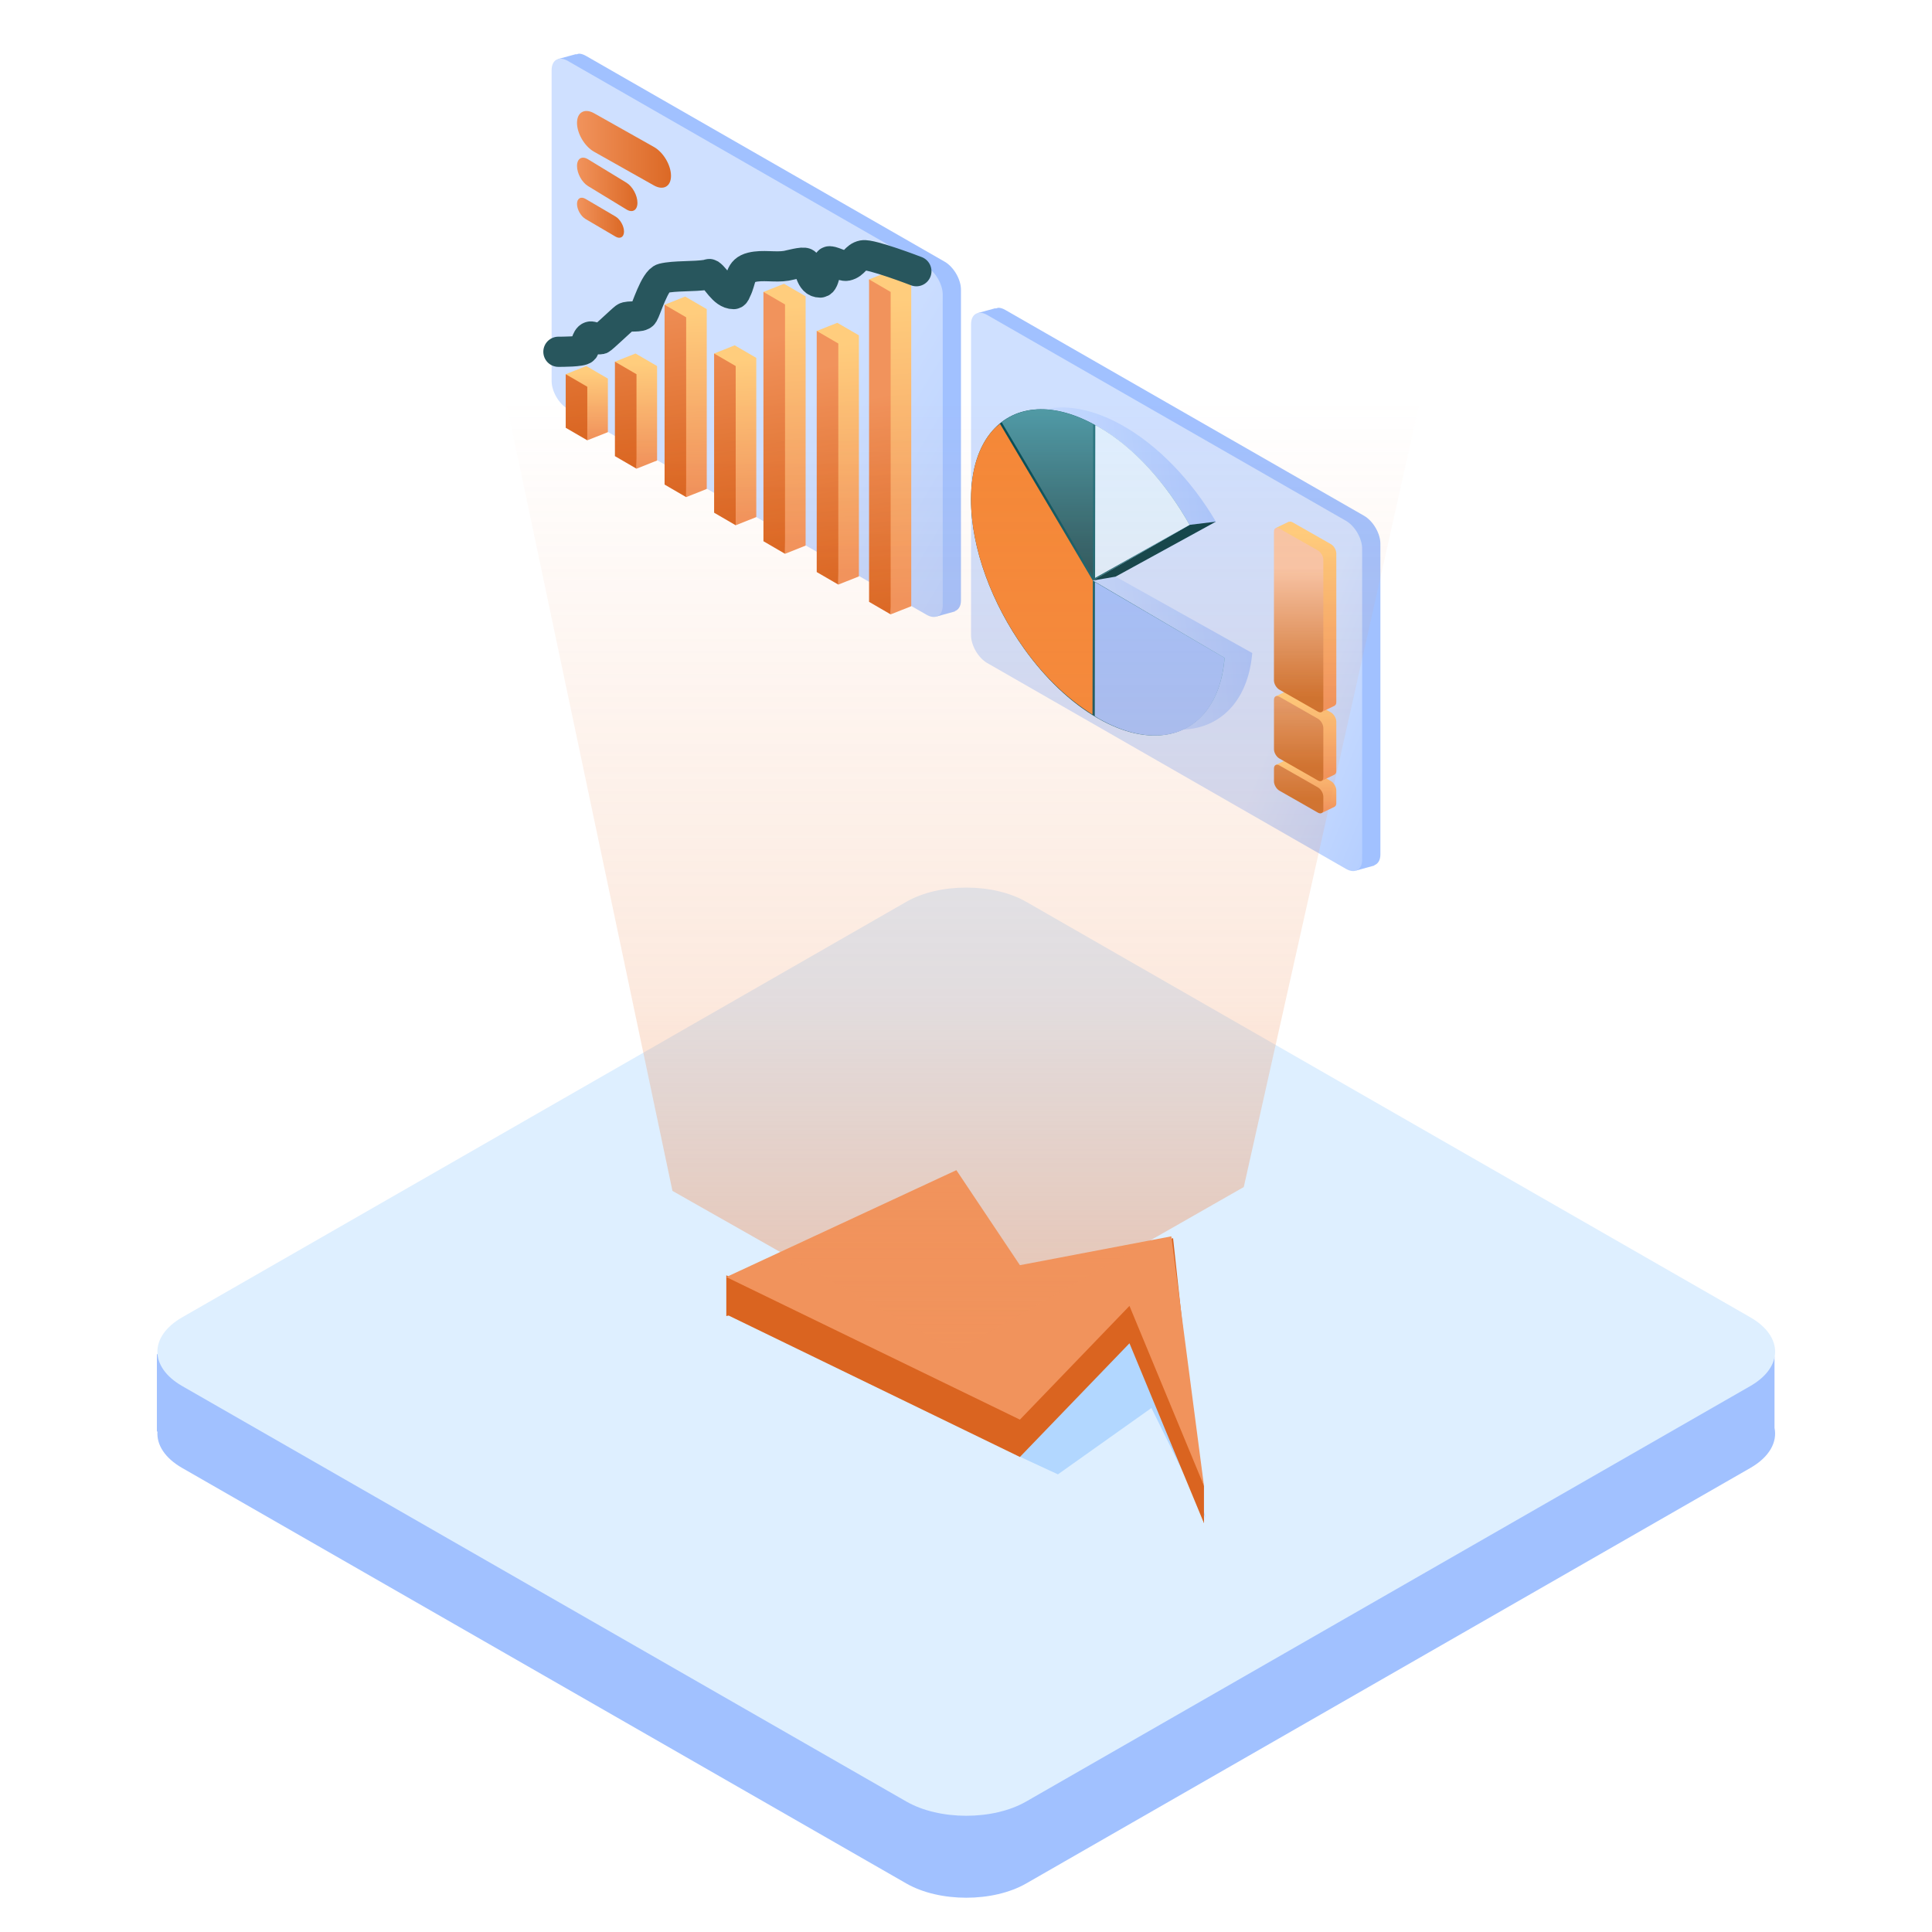
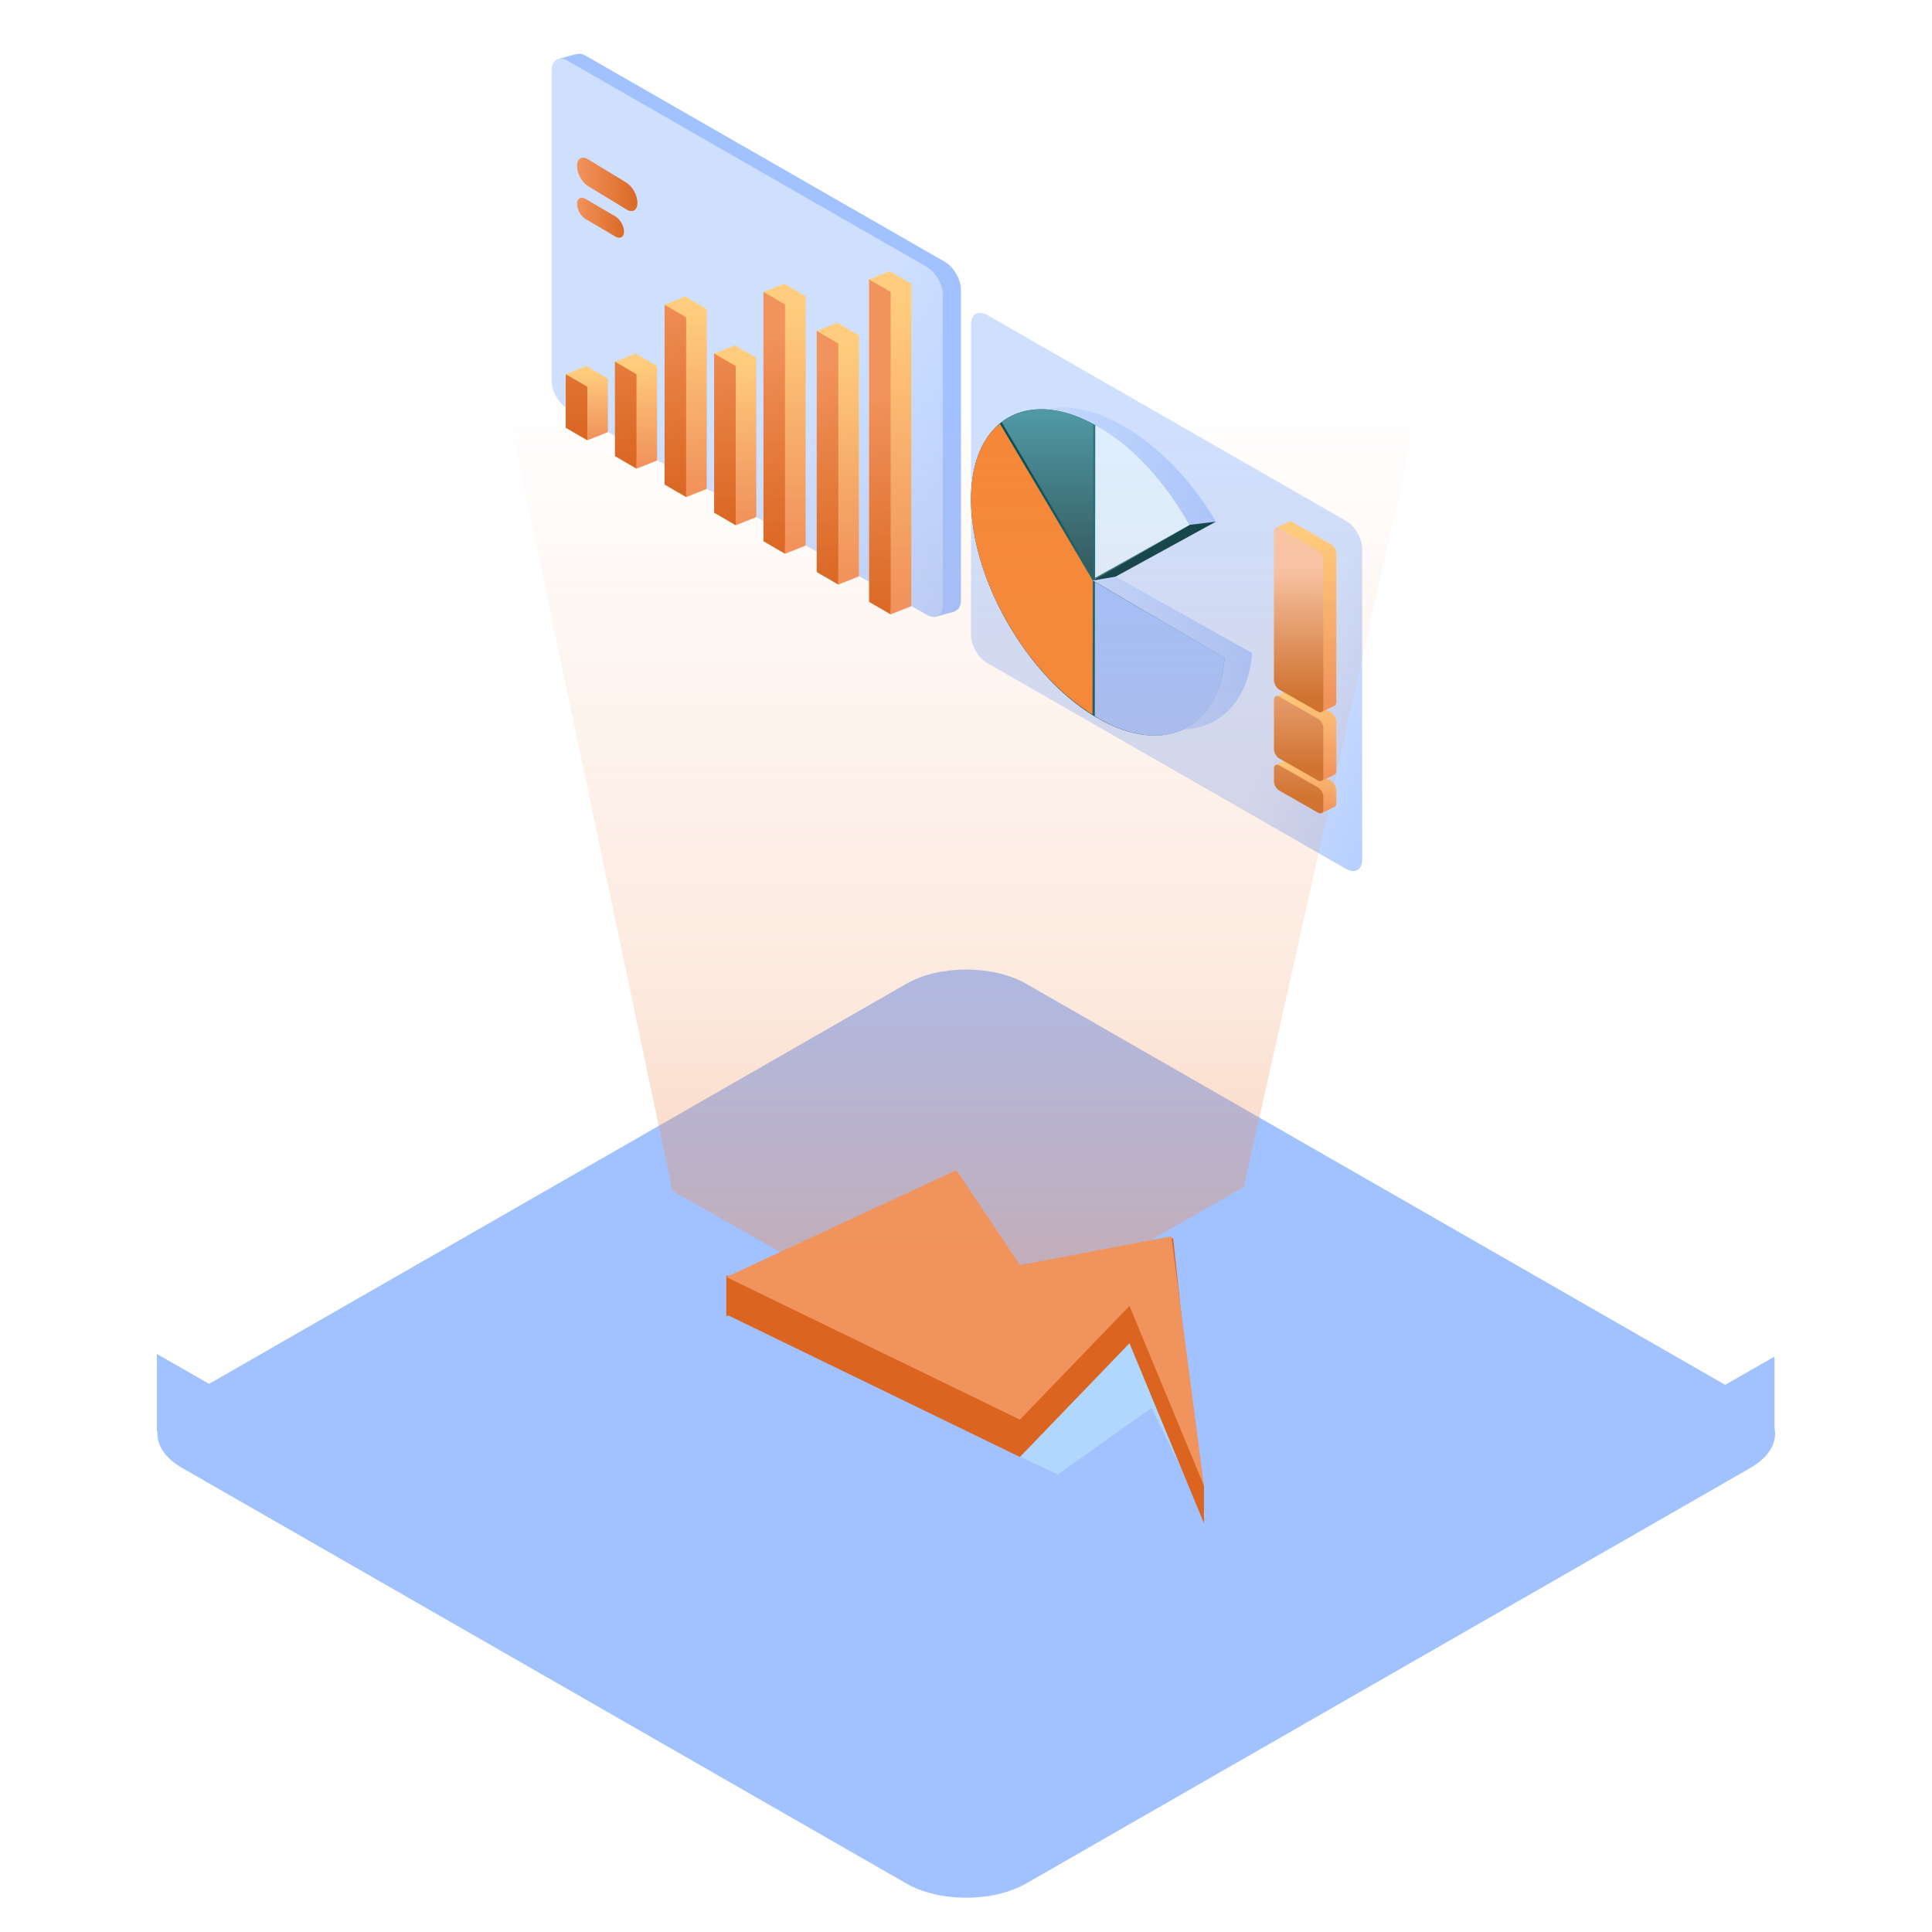
<svg xmlns="http://www.w3.org/2000/svg" width="64" height="64" viewBox="0 0 64 64" fill="none">
  <g clip-path="url(#clip0_2284_23366)">
    <path fill-rule="evenodd" clip-rule="evenodd" d="M30.024 32.589C31.12 31.96 32.897 31.96 33.993 32.589L57.15 45.875L58.783 44.938V47.3C58.881 47.774 58.613 48.267 57.981 48.629L33.993 62.393C32.897 63.022 31.12 63.022 30.024 62.393L6.036 48.629C5.459 48.299 5.186 47.859 5.216 47.426L5.197 47.415V44.851L6.925 45.842L30.024 32.589Z" fill="#A1C1FF" />
-     <path d="M30.024 29.873C31.12 29.245 32.897 29.245 33.993 29.873L57.981 43.637C59.077 44.266 59.077 45.286 57.981 45.915L33.993 59.678C32.897 60.307 31.12 60.307 30.024 59.678L6.036 45.915C4.94 45.286 4.94 44.266 6.036 43.637L30.024 29.873Z" fill="#DEEFFF" />
    <path d="M33.679 48.207L35.045 48.84L38.143 46.641L39.94 50.288L39.542 48.84L38.802 43.204V40.955L33.679 48.207Z" fill="#B2D7FF" />
    <path d="M39.883 49.222V50.458L39.314 48.515L39.527 47.985L39.883 49.222Z" fill="#DA6420" />
    <path d="M24.06 43.597V42.248L25.995 43.107L24.06 43.597Z" fill="#DA6420" />
    <path d="M31.681 40L24.06 43.542L33.786 48.264L37.415 44.498L39.883 50.457L38.859 41.012L33.786 43.148L31.681 40Z" fill="#DA6420" />
    <path d="M31.681 38.763L24.06 42.304L33.786 47.027L37.415 43.26L39.883 49.219L38.802 40.955L33.786 41.911L31.681 38.763Z" fill="#F1935C" />
-     <path d="M33.097 10.196C33.055 10.193 33.021 10.209 32.986 10.22L32.975 10.21L32.381 10.372L32.77 10.766V20.876C32.77 21.216 33.01 21.625 33.305 21.795L44.723 28.351L44.924 28.838L45.526 28.672V28.662C45.644 28.617 45.727 28.5 45.727 28.31V18.009C45.727 17.67 45.484 17.257 45.189 17.087L33.305 10.269C33.231 10.226 33.161 10.202 33.097 10.196Z" fill="#A1C1FF" />
    <path d="M32.702 10.434L44.588 17.254C44.883 17.424 45.123 17.836 45.123 18.176V28.476C45.123 28.815 44.883 28.952 44.588 28.783L32.702 21.963C32.406 21.793 32.167 21.381 32.167 21.041V10.742C32.167 10.402 32.406 10.265 32.702 10.434Z" fill="url(#paint0_linear_2284_23366)" />
    <path d="M19.203 1.779C19.161 1.775 19.127 1.792 19.091 1.803L19.081 1.793L18.487 1.955L18.876 2.349V12.459C18.876 12.798 19.115 13.208 19.411 13.378L30.829 19.934L31.03 20.421L31.632 20.255V20.245C31.75 20.2 31.833 20.083 31.833 19.892V9.592C31.833 9.253 31.59 8.84 31.295 8.67L19.411 1.851C19.337 1.809 19.267 1.784 19.203 1.779Z" fill="#A1C1FF" />
    <path d="M18.808 2.017L30.694 8.837C30.989 9.006 31.229 9.419 31.229 9.758V20.058C31.229 20.398 30.989 20.535 30.694 20.365L18.808 13.546C18.512 13.376 18.273 12.963 18.273 12.624V2.324C18.273 1.985 18.512 1.847 18.808 2.017Z" fill="url(#paint1_linear_2284_23366)" />
    <path d="M29.471 8.984L30.186 9.4V20.082L29.504 20.352L29.471 19.666L28.789 9.255L29.471 8.984Z" fill="url(#paint2_linear_2284_23366)" />
    <path d="M28.789 9.255L29.504 9.671V20.352L28.789 19.937V9.255Z" fill="url(#paint3_linear_2284_23366)" />
    <path d="M27.737 10.693L28.452 11.108V19.095L27.77 19.365L27.737 18.679L27.055 10.964L27.737 10.693Z" fill="url(#paint4_linear_2284_23366)" />
    <path d="M27.055 10.963L27.77 11.379V19.365L27.055 18.95V10.963Z" fill="url(#paint5_linear_2284_23366)" />
    <path d="M25.972 9.4L26.687 9.815V18.074L26.005 18.345L25.972 17.658L25.29 9.67L25.972 9.4Z" fill="url(#paint6_linear_2284_23366)" />
    <path d="M25.29 9.67L26.005 10.086V18.345L25.29 17.929V9.67Z" fill="url(#paint7_linear_2284_23366)" />
    <path d="M24.338 11.439L25.053 11.855V17.129L24.371 17.4L24.338 16.714L23.656 11.71L24.338 11.439Z" fill="url(#paint8_linear_2284_23366)" />
    <path d="M23.656 11.71L24.371 12.126V17.4L23.656 16.984V11.71Z" fill="url(#paint9_linear_2284_23366)" />
    <path d="M21.052 11.71L21.767 12.126V15.255L21.085 15.526L21.052 14.839L20.37 11.981L21.052 11.71Z" fill="url(#paint10_linear_2284_23366)" />
    <path d="M20.37 11.981L21.085 12.397V15.526L20.37 15.11V11.981Z" fill="url(#paint11_linear_2284_23366)" />
    <path d="M19.422 12.125L20.137 12.541V14.316L19.455 14.586L19.422 13.9L18.74 12.396L19.422 12.125Z" fill="url(#paint12_linear_2284_23366)" />
    <path d="M18.74 12.396L19.455 12.812V14.586L18.74 14.171V12.396Z" fill="url(#paint13_linear_2284_23366)" />
    <path d="M22.697 9.824L23.412 10.24V16.197L22.73 16.468L22.697 15.781L22.015 10.095L22.697 9.824Z" fill="url(#paint14_linear_2284_23366)" />
    <path d="M22.015 10.095L22.73 10.511V16.468L22.015 16.052V10.095Z" fill="url(#paint15_linear_2284_23366)" />
-     <path d="M18.498 11.653C18.6 11.653 19.271 11.655 19.338 11.567C19.398 11.487 19.419 11.192 19.548 11.15C19.636 11.12 19.79 11.263 19.897 11.237C19.948 11.224 20.577 10.617 20.701 10.524C20.815 10.44 21.231 10.539 21.313 10.402C21.405 10.251 21.691 9.288 21.96 9.221C22.342 9.126 22.988 9.172 23.429 9.099C23.458 9.095 23.491 9.066 23.516 9.082C23.733 9.226 23.954 9.742 24.303 9.742C24.35 9.742 24.374 9.654 24.39 9.621C24.575 9.255 24.487 8.958 24.898 8.856C25.267 8.764 25.678 8.866 26.051 8.804C26.157 8.787 26.601 8.658 26.681 8.717C26.858 8.849 26.821 9.36 27.17 9.36C27.335 9.36 27.339 8.775 27.45 8.665C27.512 8.603 27.9 8.836 28.044 8.804C28.308 8.746 28.333 8.507 28.586 8.457C28.852 8.404 30.356 8.984 30.356 8.984" stroke="#28565D" stroke-miterlimit="10" stroke-linecap="round" stroke-linejoin="round" />
-     <path d="M19.68 3.752L21.662 4.868C21.975 5.044 22.228 5.472 22.228 5.824V5.825C22.228 6.177 21.975 6.319 21.662 6.143L19.68 5.027C19.367 4.851 19.114 4.423 19.114 4.071V4.07C19.114 3.718 19.367 3.576 19.68 3.752Z" fill="url(#paint16_linear_2284_23366)" />
-     <path d="M19.478 5.276L20.752 6.052C20.953 6.175 21.116 6.472 21.116 6.717V6.718C21.116 6.963 20.953 7.062 20.752 6.939L19.478 6.163C19.277 6.041 19.114 5.743 19.114 5.498V5.497C19.114 5.253 19.277 5.153 19.478 5.276Z" fill="url(#paint17_linear_2284_23366)" />
+     <path d="M19.478 5.276L20.752 6.052C20.953 6.175 21.116 6.472 21.116 6.717V6.718C21.116 6.963 20.953 7.062 20.752 6.939L19.478 6.163C19.277 6.041 19.114 5.743 19.114 5.498V5.497C19.114 5.253 19.277 5.153 19.478 5.276" fill="url(#paint17_linear_2284_23366)" />
    <path d="M19.397 6.589L20.388 7.171C20.544 7.263 20.671 7.486 20.671 7.67V7.671C20.671 7.854 20.544 7.929 20.388 7.837L19.397 7.255C19.241 7.163 19.114 6.939 19.114 6.756V6.755C19.114 6.572 19.241 6.497 19.397 6.589Z" fill="url(#paint18_linear_2284_23366)" />
    <path d="M36.955 19.101L40.278 17.279C39.486 15.937 38.364 14.741 37.126 14.062C35.615 13.234 34.284 13.348 33.506 14.199C33.04 14.704 32.77 15.468 32.77 16.449C32.77 18.052 33.491 19.863 34.596 21.335C35.309 22.285 36.183 23.093 37.126 23.61C38.021 24.101 38.853 24.261 39.547 24.13C40.612 23.935 41.363 23.047 41.482 21.633L36.955 19.101Z" fill="url(#paint19_linear_2284_23366)" />
    <path d="M39.405 17.387L40.278 17.28L36.955 19.102L36.2 19.231L39.405 17.387Z" fill="#0D434B" />
    <path d="M36.202 19.23L39.407 17.386C38.642 16.027 37.561 14.816 36.367 14.129C34.91 13.29 33.627 13.405 32.876 14.267C32.427 14.779 32.167 15.552 32.167 16.545C32.167 18.169 32.862 20.002 33.928 21.492C34.614 22.453 35.458 23.272 36.367 23.795C37.23 24.291 38.033 24.453 38.702 24.322C39.729 24.124 40.453 23.225 40.567 21.793L36.202 19.23Z" fill="url(#paint20_linear_2284_23366)" />
    <path d="M36.283 14.084L36.276 19.144C36.912 18.787 38.034 18.157 39.405 17.386C38.638 16.023 37.577 14.817 36.377 14.129C36.346 14.111 36.315 14.101 36.283 14.084Z" fill="#DEEFFF" />
    <path d="M33.124 14.035C33.038 14.107 32.953 14.18 32.877 14.267C32.427 14.778 32.165 15.553 32.165 16.546C32.165 18.169 32.865 20.003 33.934 21.493C34.574 22.387 35.351 23.145 36.19 23.669L36.2 19.23C35.928 18.762 33.601 14.838 33.124 14.035Z" fill="#F58838" />
    <path d="M36.273 19.279L36.266 23.721C36.304 23.743 36.34 23.771 36.377 23.793C37.243 24.29 38.049 24.453 38.72 24.322C39.749 24.124 40.45 23.224 40.566 21.793L36.273 19.279Z" fill="#A1C1FF" />
    <path d="M34.362 13.562C33.911 13.586 33.511 13.73 33.18 13.983C33.522 14.558 34.366 15.979 34.699 16.54C34.705 16.55 35.842 18.471 36.2 19.085L36.211 14.046C35.543 13.693 34.914 13.533 34.362 13.562Z" fill="url(#paint21_linear_2284_23366)" />
    <path d="M42.697 25.128L42.686 25.133C42.685 25.133 42.686 25.135 42.686 25.135L42.267 25.337L42.632 25.736V25.675C42.632 25.789 42.712 25.925 42.811 25.981L43.552 26.402L43.466 26.453L43.783 26.932L44.216 26.722L44.221 26.72L44.218 26.718C44.249 26.698 44.267 26.662 44.267 26.607V26.182C44.267 26.069 44.188 25.93 44.089 25.874L42.811 25.146C42.769 25.122 42.735 25.125 42.704 25.135L42.697 25.128Z" fill="url(#paint22_linear_2284_23366)" />
    <path d="M42.381 25.355L43.658 26.083C43.757 26.14 43.837 26.277 43.837 26.391V26.817C43.837 26.93 43.757 26.976 43.658 26.92L42.381 26.191C42.282 26.135 42.202 25.997 42.202 25.884V25.458C42.202 25.345 42.282 25.299 42.381 25.355Z" fill="url(#paint23_linear_2284_23366)" />
    <path d="M42.697 22.853L42.686 22.858C42.685 22.858 42.686 22.86 42.686 22.86L42.267 23.063L42.632 23.461V24.61C42.632 24.723 42.712 24.859 42.811 24.916L43.552 25.337L43.466 25.388L43.783 25.866L44.216 25.657L44.221 25.655L44.218 25.652C44.249 25.633 44.267 25.596 44.267 25.542V23.907C44.267 23.794 44.188 23.655 44.089 23.599L42.811 22.872C42.769 22.848 42.735 22.85 42.704 22.86L42.697 22.853Z" fill="url(#paint24_linear_2284_23366)" />
    <path d="M42.381 23.08L43.658 23.809C43.757 23.865 43.837 24.003 43.837 24.116V25.751C43.837 25.864 43.757 25.911 43.658 25.854L42.381 25.126C42.282 25.07 42.202 24.932 42.202 24.819V23.183C42.202 23.07 42.282 23.024 42.381 23.08Z" fill="url(#paint25_linear_2284_23366)" />
    <path d="M42.697 17.28L42.685 17.285C42.685 17.285 42.686 17.287 42.685 17.287L42.266 17.489L42.632 17.887V22.329C42.632 22.442 42.712 22.578 42.81 22.635L43.551 23.056L43.466 23.107L43.783 23.585L44.216 23.376L44.221 23.374L44.218 23.371C44.248 23.352 44.267 23.315 44.267 23.261V18.334C44.267 18.221 44.188 18.082 44.089 18.026L42.81 17.298C42.768 17.274 42.734 17.276 42.704 17.287L42.697 17.28Z" fill="url(#paint26_linear_2284_23366)" />
    <path d="M42.38 17.507L43.657 18.235C43.756 18.292 43.837 18.429 43.837 18.543V23.47C43.837 23.584 43.756 23.63 43.657 23.573L42.38 22.845C42.281 22.789 42.201 22.651 42.201 22.538V17.61C42.201 17.497 42.281 17.451 42.38 17.507Z" fill="url(#paint27_linear_2284_23366)" />
    <path fill-rule="evenodd" clip-rule="evenodd" d="M31.656 44.769L22.276 39.45L13.532 -2.008H50.468L41.202 39.322L31.656 44.769Z" fill="url(#paint28_linear_2284_23366)" fill-opacity="0.5" />
  </g>
  <defs>
    <linearGradient id="paint0_linear_2284_23366" x1="60.878" y1="27.883" x2="17.208" y2="10.069" gradientUnits="userSpaceOnUse">
      <stop offset="0.227" stop-color="#A1C1FF" />
      <stop offset="0.396" stop-color="#CFE0FF" />
    </linearGradient>
    <linearGradient id="paint1_linear_2284_23366" x1="48.532" y1="21.693" x2="16.741" y2="2.745" gradientUnits="userSpaceOnUse">
      <stop offset="0.227" stop-color="#A1C1FF" />
      <stop offset="0.621" stop-color="#CFE0FF" />
    </linearGradient>
    <linearGradient id="paint2_linear_2284_23366" x1="30.236" y1="19.869" x2="29.578" y2="9.91" gradientUnits="userSpaceOnUse">
      <stop stop-color="#F1935C" />
      <stop offset="1" stop-color="#FFCD7D" />
    </linearGradient>
    <linearGradient id="paint3_linear_2284_23366" x1="28.28" y1="13.243" x2="29.447" y2="20.507" gradientUnits="userSpaceOnUse">
      <stop stop-color="#F1935C" />
      <stop offset="1" stop-color="#D9641F" />
    </linearGradient>
    <linearGradient id="paint4_linear_2284_23366" x1="28.503" y1="18.997" x2="28.119" y2="11.385" gradientUnits="userSpaceOnUse">
      <stop stop-color="#F1935C" />
      <stop offset="1" stop-color="#FFCD7D" />
    </linearGradient>
    <linearGradient id="paint5_linear_2284_23366" x1="26.547" y1="12.255" x2="27.714" y2="19.519" gradientUnits="userSpaceOnUse">
      <stop stop-color="#F1935C" />
      <stop offset="1" stop-color="#D9641F" />
    </linearGradient>
    <linearGradient id="paint6_linear_2284_23366" x1="26.738" y1="17.964" x2="26.329" y2="10.115" gradientUnits="userSpaceOnUse">
      <stop stop-color="#F1935C" />
      <stop offset="1" stop-color="#FFCD7D" />
    </linearGradient>
    <linearGradient id="paint7_linear_2284_23366" x1="24.782" y1="11.235" x2="25.949" y2="18.499" gradientUnits="userSpaceOnUse">
      <stop stop-color="#F1935C" />
      <stop offset="1" stop-color="#D9641F" />
    </linearGradient>
    <linearGradient id="paint8_linear_2284_23366" x1="25.104" y1="17.147" x2="24.922" y2="11.908" gradientUnits="userSpaceOnUse">
      <stop stop-color="#F1935C" />
      <stop offset="1" stop-color="#FFCD7D" />
    </linearGradient>
    <linearGradient id="paint9_linear_2284_23366" x1="23.148" y1="10.29" x2="24.315" y2="17.554" gradientUnits="userSpaceOnUse">
      <stop stop-color="#F1935C" />
      <stop offset="1" stop-color="#D9641F" />
    </linearGradient>
    <linearGradient id="paint10_linear_2284_23366" x1="21.817" y1="15.364" x2="21.743" y2="12.008" gradientUnits="userSpaceOnUse">
      <stop stop-color="#F1935C" />
      <stop offset="1" stop-color="#FFCD7D" />
    </linearGradient>
    <linearGradient id="paint11_linear_2284_23366" x1="19.861" y1="8.416" x2="21.028" y2="15.68" gradientUnits="userSpaceOnUse">
      <stop stop-color="#F1935C" />
      <stop offset="1" stop-color="#D9641F" />
    </linearGradient>
    <linearGradient id="paint12_linear_2284_23366" x1="20.188" y1="14.482" x2="20.157" y2="12.317" gradientUnits="userSpaceOnUse">
      <stop stop-color="#F1935C" />
      <stop offset="1" stop-color="#FFCD7D" />
    </linearGradient>
    <linearGradient id="paint13_linear_2284_23366" x1="18.232" y1="7.477" x2="19.399" y2="14.741" gradientUnits="userSpaceOnUse">
      <stop stop-color="#F1935C" />
      <stop offset="1" stop-color="#D9641F" />
    </linearGradient>
    <linearGradient id="paint14_linear_2284_23366" x1="23.462" y1="16.185" x2="23.237" y2="10.349" gradientUnits="userSpaceOnUse">
      <stop stop-color="#F1935C" />
      <stop offset="1" stop-color="#FFCD7D" />
    </linearGradient>
    <linearGradient id="paint15_linear_2284_23366" x1="21.506" y1="9.358" x2="22.673" y2="16.622" gradientUnits="userSpaceOnUse">
      <stop stop-color="#F1935C" />
      <stop offset="1" stop-color="#D9641F" />
    </linearGradient>
    <linearGradient id="paint16_linear_2284_23366" x1="19.114" y1="4.315" x2="22.584" y2="4.315" gradientUnits="userSpaceOnUse">
      <stop stop-color="#F1935C" />
      <stop offset="1" stop-color="#D9641F" />
    </linearGradient>
    <linearGradient id="paint17_linear_2284_23366" x1="19.114" y1="5.668" x2="21.345" y2="5.668" gradientUnits="userSpaceOnUse">
      <stop stop-color="#F1935C" />
      <stop offset="1" stop-color="#D9641F" />
    </linearGradient>
    <linearGradient id="paint18_linear_2284_23366" x1="19.114" y1="6.883" x2="20.849" y2="6.883" gradientUnits="userSpaceOnUse">
      <stop stop-color="#F1935C" />
      <stop offset="1" stop-color="#D9641F" />
    </linearGradient>
    <linearGradient id="paint19_linear_2284_23366" x1="41.859" y1="17.935" x2="31.124" y2="19.126" gradientUnits="userSpaceOnUse">
      <stop stop-color="#A1C1FF" />
      <stop offset="0.782" stop-color="#CFE0FF" />
    </linearGradient>
    <linearGradient id="paint20_linear_2284_23366" x1="33.837" y1="19.814" x2="42.257" y2="17.896" gradientUnits="userSpaceOnUse">
      <stop offset="0.131" stop-color="#074E58" />
      <stop offset="0.865" stop-color="#67BAC8" />
    </linearGradient>
    <linearGradient id="paint21_linear_2284_23366" x1="34.695" y1="13.559" x2="34.695" y2="19.085" gradientUnits="userSpaceOnUse">
      <stop stop-color="#509AA6" />
      <stop offset="1" stop-color="#28565D" />
    </linearGradient>
    <linearGradient id="paint22_linear_2284_23366" x1="44.34" y1="26.855" x2="44.328" y2="25.268" gradientUnits="userSpaceOnUse">
      <stop stop-color="#F1935C" />
      <stop offset="1" stop-color="#FFCD7D" />
    </linearGradient>
    <linearGradient id="paint23_linear_2284_23366" x1="43.124" y1="22.157" x2="43.111" y2="26.448" gradientUnits="userSpaceOnUse">
      <stop stop-color="#F8C6A8" />
      <stop offset="1" stop-color="#CC6F2B" />
    </linearGradient>
    <linearGradient id="paint24_linear_2284_23366" x1="44.34" y1="25.738" x2="44.307" y2="23.087" gradientUnits="userSpaceOnUse">
      <stop stop-color="#F1935C" />
      <stop offset="1" stop-color="#FFCD7D" />
    </linearGradient>
    <linearGradient id="paint25_linear_2284_23366" x1="43.124" y1="21.091" x2="43.111" y2="25.383" gradientUnits="userSpaceOnUse">
      <stop stop-color="#F8C6A8" />
      <stop offset="1" stop-color="#CC6F2B" />
    </linearGradient>
    <linearGradient id="paint26_linear_2284_23366" x1="44.339" y1="23.317" x2="44.197" y2="17.772" gradientUnits="userSpaceOnUse">
      <stop stop-color="#F1935C" />
      <stop offset="1" stop-color="#FFCD7D" />
    </linearGradient>
    <linearGradient id="paint27_linear_2284_23366" x1="43.124" y1="18.811" x2="43.11" y2="23.102" gradientUnits="userSpaceOnUse">
      <stop stop-color="#F8C6A8" />
      <stop offset="1" stop-color="#CC6F2B" />
    </linearGradient>
    <linearGradient id="paint28_linear_2284_23366" x1="30.654" y1="11.064" x2="30.654" y2="44.962" gradientUnits="userSpaceOnUse">
      <stop offset="0.064" stop-color="#F1935C" stop-opacity="0" />
      <stop offset="0.646" stop-color="#F1935C" stop-opacity="0.4" />
      <stop offset="1" stop-color="#F1935C" />
    </linearGradient>
    <clipPath id="clip0_2284_23366">
      <rect width="64" height="64" fill="white" />
    </clipPath>
  </defs>
</svg>